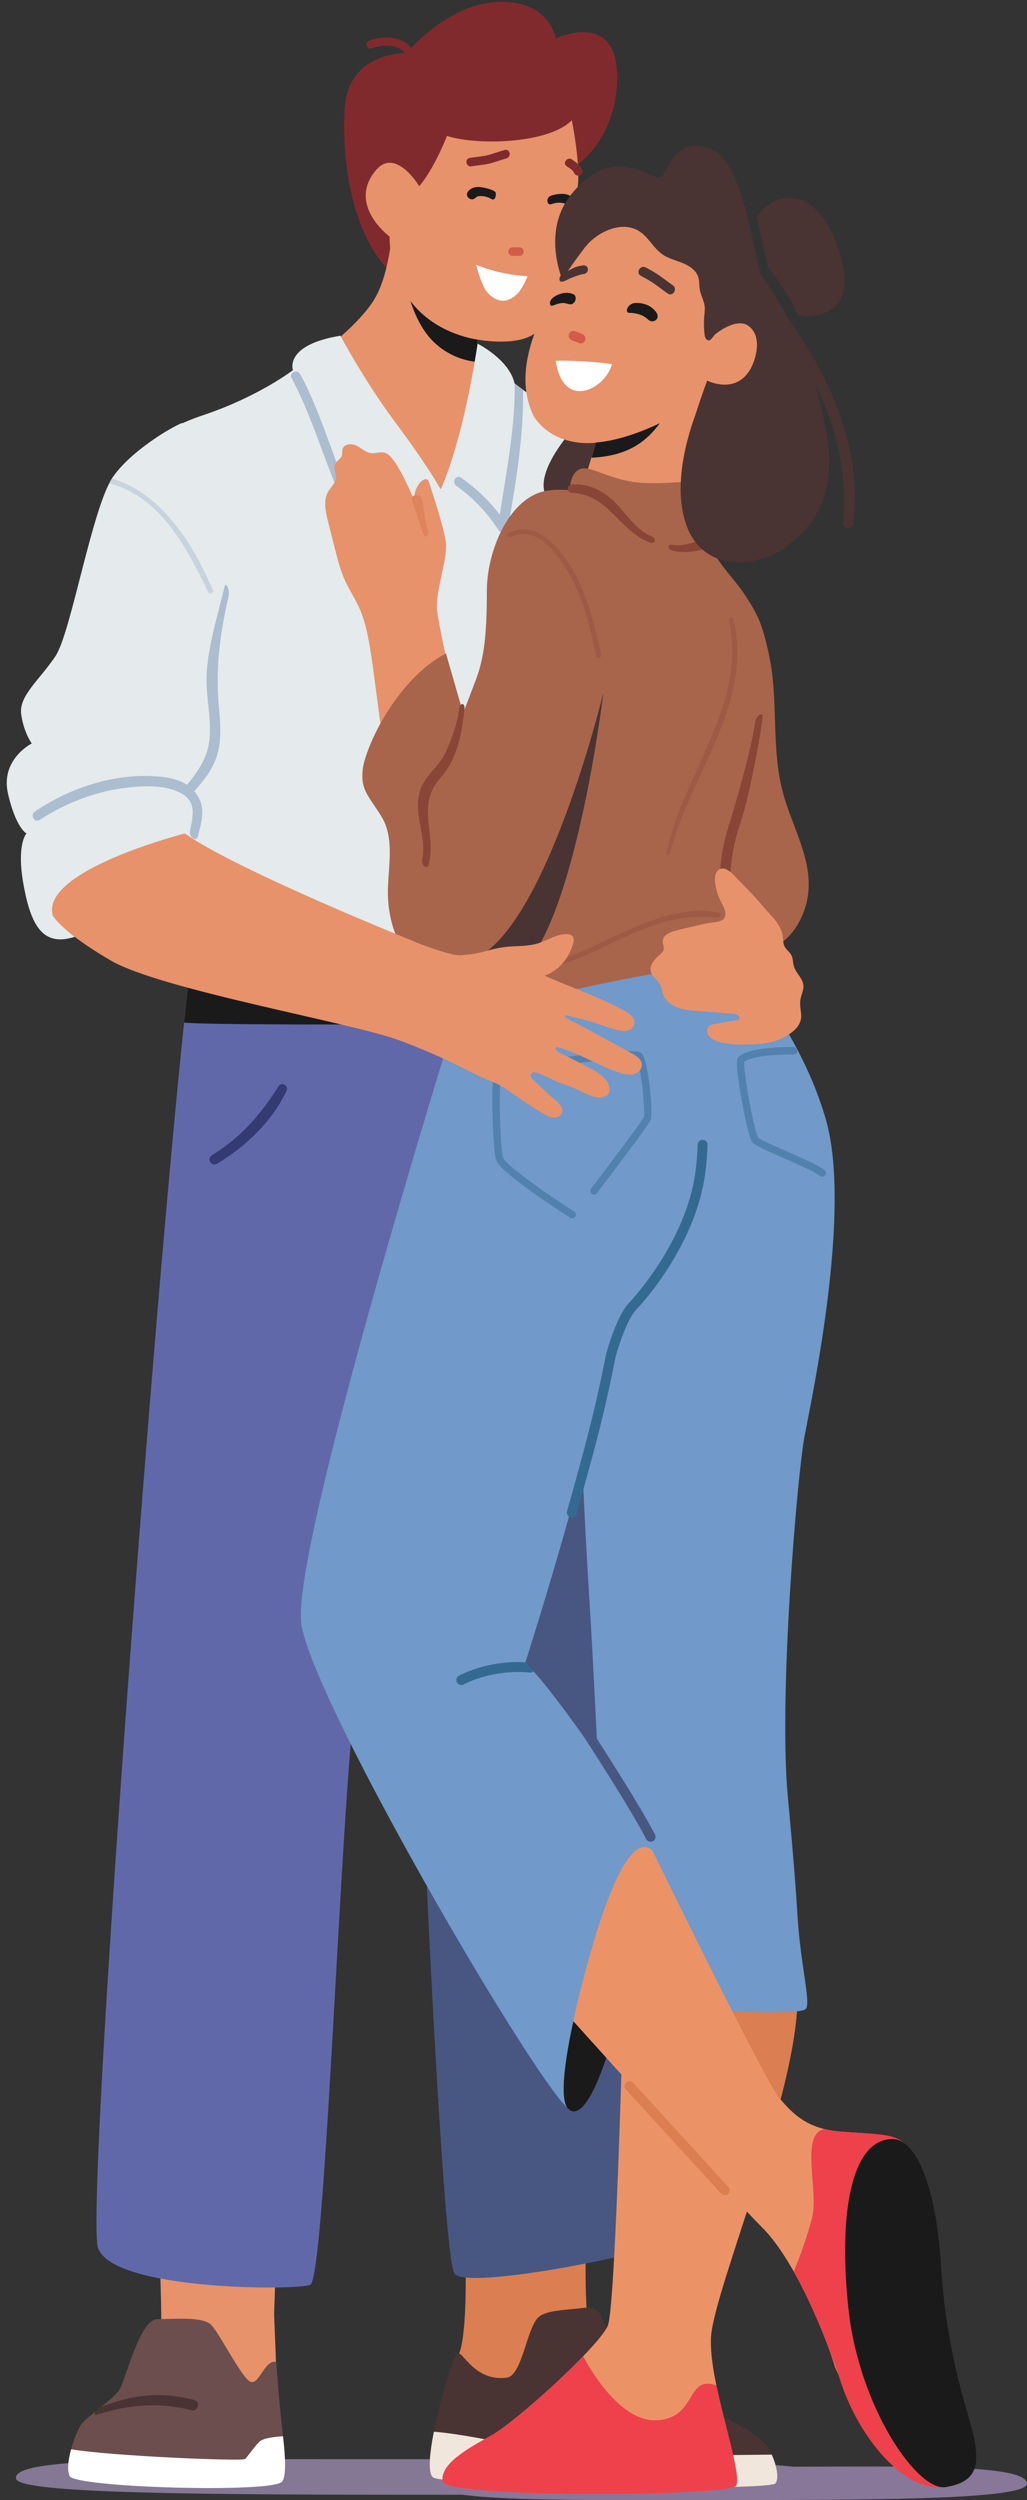
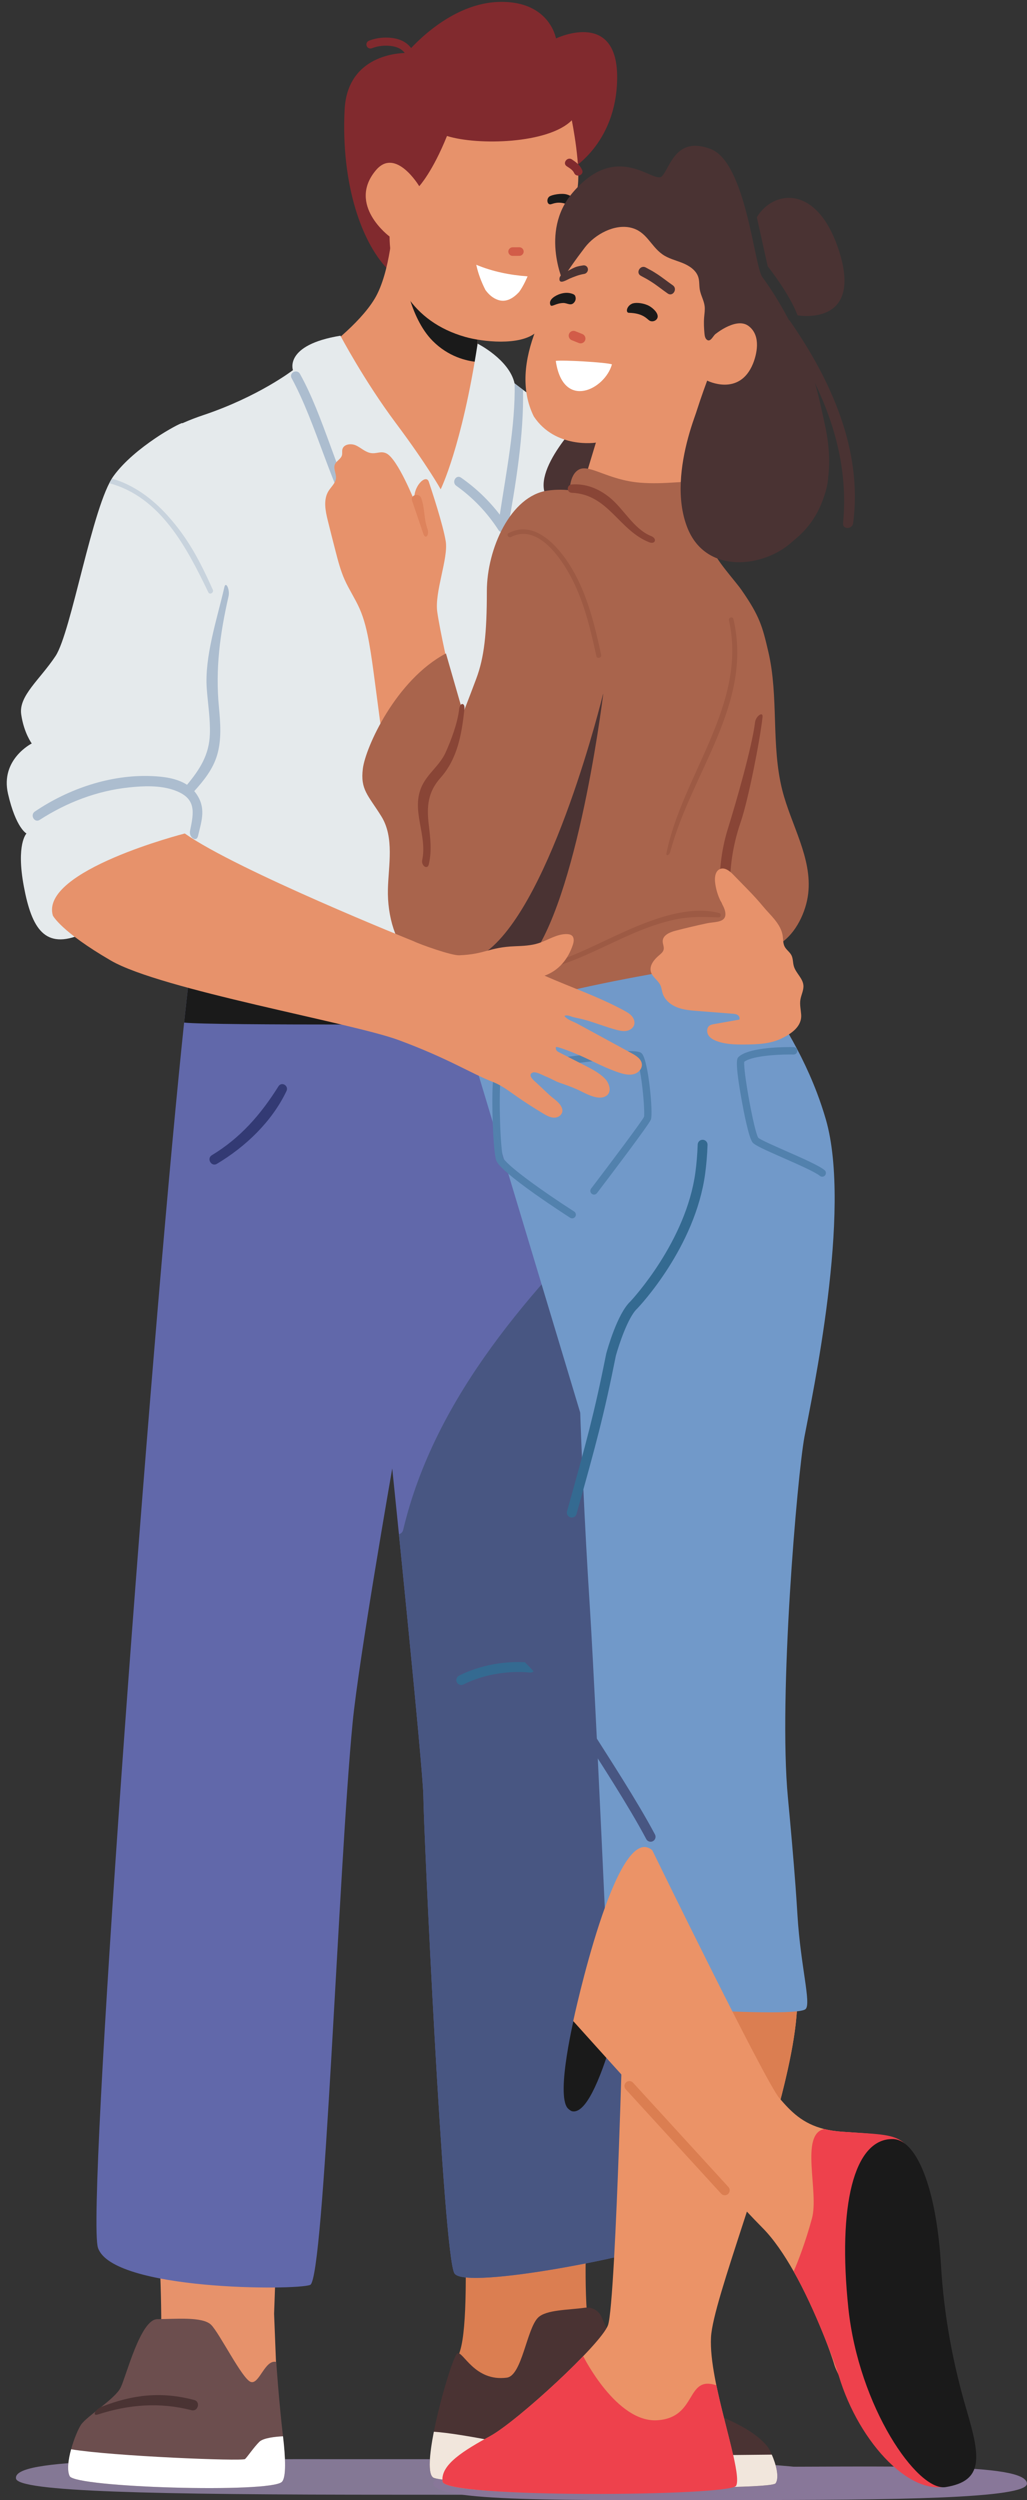
<svg xmlns="http://www.w3.org/2000/svg" height="926.4" preserveAspectRatio="xMidYMid meet" version="1.0" viewBox="-2.5 -0.7 380.9 926.4" width="380.9" zoomAndPan="magnify">
  <rect x="-2.5" y="-0.7" width="380.9" height="926.4" fill="#333333" stroke="none" />
  <defs>
    <clipPath id="a">
      <path d="M 158 913 L 378.391 913 L 378.391 925.699 L 158 925.699 Z M 158 913" />
    </clipPath>
    <clipPath id="b">
      <path d="M 203 336 L 265 336 L 265 358 L 203 358 Z M 203 336" />
    </clipPath>
    <clipPath id="c">
      <path d="M 203.766 357.32 C 202.934 357.32 202.672 355.973 203.59 355.66 C 214.094 352.078 223.766 346.586 234.016 342.395 C 240.914 339.574 249.262 336.758 257.184 336.758 C 259.586 336.758 261.949 337.02 264.223 337.613 C 265.109 337.848 264.941 339.242 264.039 339.242 C 264.027 339.242 264.016 339.242 264.004 339.242 C 261.941 339.156 259.934 339.086 257.941 339.086 C 254.523 339.086 251.156 339.301 247.656 340.066 C 242.512 341.188 237.527 342.953 232.688 345.016 C 223.125 349.09 213.984 354.172 204.035 357.277 C 203.941 357.309 203.852 357.32 203.766 357.32" />
    </clipPath>
  </defs>
  <g>
    <g>
      <path d="M 310.883 918.926 C 310.891 910.297 233.793 910.527 142.008 910.527 C 50.219 910.527 2.305 909.969 3.426 917.684 C 4.133 922.551 52.707 923.695 144.492 923.695 C 236.281 923.695 310.879 924.422 310.883 918.926" fill="#847895" />
    </g>
    <g clip-path="url(#a)">
      <path d="M 378.383 919.523 C 378.711 925.148 329.766 925.672 268.961 925.672 C 208.152 925.672 158.566 926.488 158.184 919.523 C 157.887 914.141 207.703 913.379 268.508 913.379 C 329.316 913.379 377.934 911.738 378.383 919.523" fill="#879" />
    </g>
    <g>
      <path d="M 208.684 62.477 C 208.684 62.477 226.164 53.043 226.395 28.266 C 226.625 3.488 205.371 12.754 203.73 13.543 C 202.441 8.012 197.012 -0.684 181.867 0.039 C 162.984 0.941 148.355 18.934 148.355 18.934 C 148.355 18.934 126.414 18.191 125.316 39.934 C 123.922 67.562 131.738 90.305 142.461 100.18 C 147.898 105.191 208.684 62.477 208.684 62.477" fill="#812a2e" />
    </g>
    <g>
      <path d="M 174.34 133.414 C 173.867 142.227 172.852 152.43 170.727 160.977 C 165.836 180.598 159.965 197.277 159.965 197.277 L 145.285 162.938 L 116.91 129.582 C 116.91 129.582 130.609 119.77 136.48 109.957 C 142.352 100.148 143.328 81.508 143.328 81.508 L 174.641 112.902 C 174.641 112.902 174.672 113.715 174.691 115.156 C 174.75 118.543 174.77 125.402 174.34 133.414" fill="#e7926b" />
    </g>
    <g>
      <path d="M 174.34 133.414 C 170.48 133.035 163.82 131.484 158.008 125.656 C 149.199 116.824 147.242 100.148 147.242 100.148 L 174.691 115.156 C 174.75 118.543 174.77 125.402 174.34 133.414" fill="#1a1a1a" />
    </g>
    <g>
      <path d="M 150.258 26.824 C 150.141 26.828 150.027 26.82 149.906 26.797 C 149.102 26.625 148.59 25.832 148.758 25.02 C 148.762 24.988 149.477 21.305 147.496 18.785 C 146.25 17.195 144.129 16.336 141.195 16.234 C 139.152 16.168 137.211 16.477 135.43 17.18 C 134.66 17.477 133.801 17.098 133.5 16.324 C 133.199 15.555 133.582 14.688 134.348 14.387 C 136.512 13.535 138.859 13.145 141.301 13.238 C 145.164 13.371 148.043 14.621 149.855 16.949 C 152.688 20.582 151.715 25.43 151.672 25.637 C 151.527 26.328 150.93 26.809 150.258 26.824" fill="#812a2e" />
    </g>
    <g>
      <path d="M 211.539 69.852 C 210.496 74.727 207.617 113.059 196.254 122.523 C 190.25 127.527 176.375 125.961 169.961 124.121 C 150.199 118.457 142.09 102.699 141.98 86.938 C 141.98 86.938 126.117 75.254 136.898 62.402 C 144.242 53.645 152.988 68.293 152.988 68.293 C 152.988 68.293 157.918 63.012 163.281 49.684 C 174.68 53.27 200.906 52.598 209.574 43.867 C 209.574 43.867 213.242 61.859 211.539 69.852" fill="#e7926b" />
    </g>
    <g>
      <path d="M 191.723 92.523 C 191.727 91.664 191.008 90.918 190.152 90.922 C 189.309 90.922 188.465 90.926 187.621 90.93 C 186.766 90.93 186.035 91.645 186.027 92.508 C 186.02 93.363 186.742 94.113 187.598 94.109 C 188.441 94.109 189.285 94.105 190.129 94.102 C 190.984 94.102 191.715 93.387 191.723 92.523" fill="#d25c48" />
    </g>
    <g>
-       <path d="M 172.387 60.938 C 174.559 60.527 176.773 60.465 178.926 59.934 C 181.109 59.398 183.219 58.586 185.379 57.965 C 187.328 57.406 186.629 54.301 184.664 54.863 C 182.504 55.484 180.395 56.305 178.211 56.836 C 176.055 57.355 173.844 57.426 171.672 57.836 C 169.672 58.215 170.383 61.312 172.387 60.938" fill="#812a2e" />
-     </g>
+       </g>
    <g>
      <path d="M 213.395 62.254 C 212.562 60.449 211.215 59.445 209.613 58.371 C 207.93 57.246 205.984 59.758 207.684 60.895 C 208.746 61.605 209.898 62.219 210.453 63.43 C 211.309 65.277 214.254 64.113 213.395 62.254" fill="#812a2e" />
    </g>
    <g>
      <path d="M 174.141 97.41 C 174.809 100.562 176.039 103.828 177.547 106.758 C 178.766 108.422 180.27 109.781 182.246 110.445 C 185.227 111.445 187.867 109.805 190.02 107.508 C 191.773 105.125 193.168 101.699 193.168 101.699 C 186.648 101.238 180.152 99.922 174.141 97.41" fill="#fff" />
    </g>
    <g>
-       <path d="M 175.086 71.988 C 174.027 72.078 173.836 72.945 172.879 73.137 C 171.555 73.395 170.273 71.988 170.809 70.762 C 171.414 69.375 173.184 68.617 174.598 68.582 C 176.754 68.527 180.598 69.629 181.238 70.488 C 181.656 71.047 181.324 73.422 180.203 73.219 C 179.5 73.09 178.16 71.727 175.086 71.988" fill="#1a1a1a" />
-     </g>
+       </g>
    <g>
      <path d="M 206.812 74.672 C 207.836 74.938 208.996 75.602 209.91 75.945 C 211.172 76.422 211.555 75.48 211.234 74.184 C 210.867 72.715 209.25 71.848 207.863 71.395 C 205.809 70.727 202.004 71.484 201.188 72.176 C 200.105 73.094 200.422 75.035 201.562 75.023 C 202.273 75.02 203.824 73.898 206.812 74.672" fill="#1a1a1a" />
    </g>
    <g>
      <path d="M 228.457 169.805 L 219.008 353.418 L 95.383 350.328 L 42.547 300.293 L 46.715 169.844 C 46.715 169.844 52.332 159.996 72.879 153.129 C 93.426 146.258 106.148 136.449 106.148 136.449 C 106.148 136.449 102.723 127.129 123.762 123.695 C 123.762 123.695 132.566 140.371 144.309 156.07 C 156.051 171.77 160.941 180.598 160.941 180.598 C 160.941 180.598 168.77 164.898 174.641 126.637 C 174.641 126.637 186.383 132.523 188.34 141.355 L 188.371 141.375 C 188.547 141.52 189.711 142.414 191.473 143.738 C 194.73 146.172 200.043 150.035 204.973 153.129 C 212.801 158.031 228.457 169.805 228.457 169.805" fill="#e5eaec" />
    </g>
    <g>
      <path d="M 142.66 176.703 C 141.797 178.426 132.168 189.977 131.352 191.723 C 122.727 175.672 117.516 153.543 108.746 137.836 C 107.66 135.891 104.574 137.438 105.652 139.414 C 114.898 156.402 120.281 179.922 130.391 196.512 C 131.203 197.848 133.031 197.098 133.621 195.848 C 134.828 193.289 144.863 180.934 145.996 178.344 C 146.84 176.41 143.617 174.793 142.66 176.703" fill="#acbdcf" />
    </g>
    <g>
      <path d="M 185.805 195.266 C 185.492 196.953 183.184 196.953 182.391 195.719 C 178.203 189.25 172.996 183.766 166.727 179.305 C 164.914 178.008 166.637 174.996 168.484 176.281 C 174.016 180.137 178.801 184.719 182.871 190.008 C 185.16 174.859 188.711 156.836 188.371 141.371 C 188.547 141.52 189.711 142.414 191.473 143.738 C 191.871 160.211 188.664 179.617 185.805 195.266" fill="#acbdcf" />
    </g>
    <g>
      <path d="M 167.113 774.012 C 167.113 774.012 173.41 853.344 168.164 870.27 C 162.918 887.191 157.672 910.465 162.918 912.578 C 168.164 914.695 276.254 915.75 280.453 912.578 C 284.648 909.406 223.785 884.02 217.488 869.211 C 211.191 854.402 217.488 784.59 217.488 784.59 L 167.113 774.012" fill="#db7e51" />
    </g>
    <g>
      <path d="M 158.195 917.34 C 163.441 920.512 283.074 922.625 285.176 919.453 C 286.652 917.223 285.238 912.23 283.746 908.836 C 283.117 907.395 282.465 906.242 282.027 905.703 C 271.531 893.012 244.246 890.895 230.605 875.027 C 226.027 869.707 222.547 862.418 220.656 857.934 C 219.617 855.48 217.078 854.031 214.453 854.402 C 208.316 855.27 200.004 855.102 197.023 858.105 C 192.824 862.336 191.086 879.578 185.48 880.316 C 173.41 881.902 169.215 870.27 167.113 871.324 C 165.844 871.961 160.934 887.477 158.406 900.359 C 156.758 908.781 156.117 916.078 158.195 917.34" fill="#4a3333" />
    </g>
    <g>
      <path d="M 158.195 917.34 C 163.441 920.512 283.074 922.625 285.176 919.453 C 286.652 917.223 285.238 912.23 283.746 908.836 C 278.613 908.898 204.16 909.859 198.074 907.816 C 192.617 905.977 168.207 900.965 158.406 900.359 C 156.758 908.781 156.117 916.078 158.195 917.34" fill="#f1e6dc" />
    </g>
    <g>
      <path d="M 100.113 880.777 L 99.156 856.66 L 102.051 775.07 L 53.777 786.707 C 53.777 786.707 60.074 868.152 55.879 880.848 C 51.68 893.539 100.113 880.777 100.113 880.777" fill="#e7926b" />
    </g>
    <g>
      <path d="M 23.344 916.809 C 25.445 921.043 97.852 923.156 102.051 918.926 C 103.688 917.273 103.406 910.125 102.461 902.043 C 100.969 889.426 99.953 874.5 99.953 874.5 C 95.754 873.441 93.656 882.961 90.508 881.902 C 87.359 880.848 78.965 863.922 75.816 860.75 C 72.668 857.574 62.172 858.633 55.879 858.633 C 49.582 858.633 44.332 879.789 42.234 884.02 C 40.137 888.25 29.641 894.598 27.543 897.77 C 26.492 899.355 24.93 903.039 23.879 906.855 C 22.82 910.695 22.297 914.684 23.344 916.809" fill="#6c4e4e" />
    </g>
    <g>
      <path d="M 23.344 916.809 C 25.445 921.043 97.852 923.156 102.051 918.926 C 103.688 917.273 103.406 910.125 102.461 902.043 C 99.898 902.168 95.156 902.605 93.656 904.117 C 91.559 906.23 89.457 909.406 88.41 910.465 C 87.516 911.363 39.086 909.406 23.879 906.855 C 22.82 910.695 22.297 914.684 23.344 916.809" fill="#fff" />
    </g>
    <g>
      <path d="M 35.117 891.137 C 46.824 886.516 57.469 885.402 69.559 888.602 C 71.977 889.238 70.953 893.004 68.523 892.379 C 56.785 889.355 45.34 890.238 33.871 893.945 C 31.477 894.719 32.867 892.023 35.117 891.137" fill="#4a3333" />
    </g>
    <g>
      <path d="M 244.77 830.07 C 238.477 834.309 170.27 848.055 166.07 841.703 C 161.871 835.355 154.523 674.586 154.523 665.066 C 154.523 655.539 142.977 543.422 142.977 543.422 C 142.977 543.422 130.539 614.383 128.289 637.566 C 123.035 691.508 117.793 843.824 112.547 845.941 C 107.301 848.055 39.082 848.055 33.836 832.188 C 29.492 819.031 51.41 523.516 63.809 397.648 C 64.504 390.613 65.168 384.098 65.785 378.203 C 67.145 365.457 68.34 355.559 69.297 349.309 C 69.523 347.797 69.738 346.504 69.945 345.422 L 92.555 348.984 L 225.883 369.949 C 225.883 369.949 251.07 825.84 244.77 830.07" fill="#6168aa" />
    </g>
    <g>
      <path d="M 229.762 442.066 C 194.586 477.082 158.809 516.625 147.035 566.16 C 146.812 567.109 146.18 567.609 145.457 567.762 C 148.852 601.309 154.523 658.391 154.523 665.062 C 154.523 674.586 161.867 835.363 166.066 841.711 C 170.262 848.055 238.477 834.305 244.77 830.074 C 249.484 826.906 236.562 570.754 229.762 442.066" fill="#485682" />
    </g>
    <g>
      <path d="M 100.762 401.844 C 94.234 412.254 86.676 420.945 76.074 427.348 C 74.035 428.578 75.887 431.777 77.941 430.551 C 88.625 424.164 98.312 414.945 103.746 403.594 C 104.699 401.602 101.961 399.934 100.762 401.844" fill="#333a74" />
    </g>
    <g>
      <path d="M 181.492 378.781 C 181.492 378.781 75.57 379.371 65.785 378.203 C 67.145 365.457 68.34 355.559 69.297 349.309 C 69.523 347.797 69.738 346.504 69.945 345.422 L 92.555 348.984 L 181.492 378.781" fill="#1a1a1a" />
    </g>
    <g>
      <path d="M 214.27 153.617 C 214.27 153.617 193.523 173.934 200.57 184.031 C 207.621 194.129 240.973 187.805 240.973 187.805 L 237.949 148.43 L 214.27 153.617" fill="#4a3333" />
    </g>
    <g>
      <path d="M 290.52 118.281 C 290.383 118.086 290.227 117.938 290.059 117.82 C 285.66 109.445 281.648 103.859 280.242 101.98 C 277.223 97.941 274.203 59.574 261.109 54.527 C 248.02 49.48 246.004 61.594 242.984 64.621 C 239.965 67.652 226.531 51.133 209.867 70.715 C 197.316 85.465 206.93 105.055 206.93 105.055 L 234.93 137.32 L 229.895 180.738 L 282.762 204.637 C 282.762 204.637 312.117 195.805 303.406 156.504 C 302.215 151.148 301.199 145.969 299.723 141.172 C 307.5 157.301 311.977 174.617 310.18 193.152 C 309.941 195.586 313.613 195.488 313.922 193.152 C 317.5 166.035 305.625 140.008 290.52 118.281" fill="#4a3333" />
    </g>
    <g>
      <path d="M 278.199 79.797 L 282.23 97.973 C 282.23 97.973 290.285 108.07 293.305 116.145 C 293.305 116.145 317.758 120.57 308.695 92.301 C 300.695 67.344 284.242 69.699 278.199 79.797" fill="#4a3333" />
    </g>
    <g>
      <path d="M 275.211 120.156 C 272.699 118.191 269.219 119.328 266.684 120.617 C 265.328 121.312 264.043 122.152 262.84 123.086 C 261.957 123.77 261.004 126.238 259.664 125.184 C 259.004 124.66 258.859 123.73 258.777 122.887 C 258.59 120.906 258.492 118.91 258.652 116.926 C 258.766 115.527 259.008 114.121 258.84 112.73 C 258.582 110.613 257.398 108.711 257.039 106.609 C 256.781 105.102 256.953 103.527 256.512 102.066 C 255.723 99.438 253.164 97.766 250.625 96.742 C 248.086 95.723 245.336 95.098 243.113 93.496 C 238.75 90.359 237.34 85.148 231.609 83.699 C 225.484 82.152 218.191 86.121 214.473 90.93 C 201.047 108.465 185.691 133.875 195.488 153.621 C 203.508 165.707 218.723 163.328 218.512 163.293 L 214.758 175.691 C 214.758 175.691 242.766 192.43 255.855 190.41 C 250.961 176.676 254.996 154.465 254.996 154.465 C 256.32 150.027 257.953 145.277 259.777 140.336 C 259.777 140.336 271.691 146.395 276.754 134.109 C 278.059 130.906 279.953 123.793 275.211 120.156" fill="#e7926b" />
    </g>
    <g>
      <path d="M 208.535 123.039 C 208.879 122.141 209.945 121.656 210.844 122.016 C 211.73 122.371 212.617 122.723 213.504 123.078 C 214.398 123.434 214.871 124.484 214.523 125.395 C 214.176 126.293 213.109 126.777 212.211 126.418 C 211.324 126.066 210.441 125.711 209.555 125.359 C 208.66 125 208.184 123.949 208.535 123.039" fill="#d25c48" />
    </g>
    <g>
      <path d="M 237.023 98.422 C 239.203 99.641 238.711 99.254 240.824 100.594 C 242.973 101.949 244.945 103.578 247.035 105.016 C 248.922 106.316 247.066 109.379 245.16 108.066 C 243.07 106.629 241.102 104.992 238.953 103.645 C 236.832 102.312 237.328 102.695 235.148 101.477 C 233.141 100.352 235.012 97.301 237.023 98.422" fill="#4a3333" />
    </g>
    <g>
      <path d="M 214.922 100.457 C 215.355 100.105 215.613 99.551 215.551 98.969 C 215.453 98.098 214.664 97.5 213.785 97.641 C 212.75 97.801 211.652 97.969 210.691 98.383 C 209.484 98.902 208.324 99.613 207.156 100.223 C 206.672 100.477 206.176 100.734 205.766 101.102 C 205.355 101.473 205.035 101.973 204.988 102.527 C 204.805 104.906 207.766 102.965 208.758 102.539 C 210.492 101.801 212.266 101.105 214.133 100.805 C 214.43 100.758 214.699 100.633 214.922 100.457" fill="#4a3333" />
    </g>
    <g>
      <path d="M 238.344 118.074 C 239.605 118.871 241.492 117.941 241.43 116.469 C 241.359 114.797 239.102 112.973 237.656 112.363 C 235.477 111.449 232.969 111.316 231.828 111.871 C 229.824 112.84 229.492 115.184 230.754 115.211 C 236.008 115.324 237.43 117.496 238.344 118.074" fill="#1a1a1a" />
    </g>
    <g>
      <path d="M 201.629 112.289 C 200.762 110.215 203.758 108.691 205.184 108.23 C 206.75 107.723 208.32 107.613 209.906 108.215 C 210.289 108.359 210.672 108.59 210.824 108.965 C 211.176 109.816 211.047 110.664 210.445 111.371 C 209.227 112.816 207.895 111.547 206.422 111.57 C 203.57 111.621 202.047 113.289 201.629 112.289" fill="#1a1a1a" />
    </g>
    <g>
-       <path d="M 242.242 156.102 C 236.242 164.316 228.672 168.328 216.867 168.91 L 218.516 163.309 L 218.52 163.273 L 218.625 163.266 C 227.367 162.527 236.473 158.863 242.242 156.102" fill="#1a1a1a" />
-     </g>
+       </g>
    <g>
      <path d="M 203.633 133.023 C 206.297 132.637 222.094 133.543 224.457 134.301 C 221.891 143.602 206.336 151.516 203.633 133.023" fill="#fff" />
    </g>
    <g>
      <path d="M 208.789 182.125 C 208.789 182.125 208.398 175.203 212.312 173.238 C 216.227 171.277 223.074 177.164 234.816 178.145 C 239.516 178.535 243.898 178.301 247.719 178.066 C 253.449 177.715 257.91 177.359 260.258 179.125 C 264.172 182.07 258.301 187.957 261.238 191.883 C 263.809 195.32 260.672 198.992 261.645 202.449 C 262.832 206.668 269.98 214.285 272.488 217.879 C 279.34 227.691 280.316 231.613 282.469 240.832 C 286.383 257.578 283.426 275.367 287.629 292.047 C 290.879 304.945 298.785 317.203 297.25 330.422 C 296.473 337.137 292.73 345.145 286.863 348.906 C 282.637 351.613 276.219 351.223 271.406 352.754 C 261.844 355.789 252.25 358.723 242.645 361.613 C 242.645 361.613 226.012 361.613 208.398 368.48 C 190.785 375.348 178.066 359.648 178.066 359.648 L 179.043 295.879 L 208.789 182.125" fill="#a9644c" />
    </g>
    <g>
      <path d="M 277.539 266.902 C 276.418 276.156 270.301 297.289 267.543 306.098 C 264.805 314.84 263.898 323.895 264.746 333.016 C 264.969 335.414 268.727 335.453 268.523 333.016 C 267.684 322.988 268.961 313.348 272.23 303.844 C 274.988 295.84 279.418 273.469 280.316 264.973 C 280.555 262.719 277.805 264.695 277.539 266.902" fill="#894536" />
    </g>
    <g clip-path="url(#b)">
      <g clip-path="url(#c)">
        <path d="M 202.672 357.32 L 265.109 357.32 L 265.109 336.758 L 202.672 336.758 Z M 202.672 357.32" fill="#9d5a44" />
      </g>
    </g>
    <g>
      <path d="M 244.973 316.18 C 244.73 316.18 244.57 315.969 244.668 315.484 C 250.516 286.504 274.797 260.152 267.852 229.148 C 267.703 228.496 268.246 228.066 268.754 228.066 C 269.094 228.066 269.414 228.254 269.516 228.688 C 276.867 260.039 253.898 285.574 246.07 315.008 C 245.883 315.723 245.332 316.18 244.973 316.18" fill="#9d5a44" />
    </g>
    <g>
-       <path d="M 258.176 199.32 C 254.773 200.059 250.512 202.008 247.051 201.199 C 244.926 200.707 244.824 202.762 246.945 203.328 C 251.047 204.418 255.062 203.699 259.105 202.707 C 261.301 202.168 260.367 198.848 258.176 199.32" fill="#894536" />
-     </g>
+       </g>
    <g>
      <path d="M 195.188 353.273 C 212.801 327.766 221.609 254.18 221.609 253.199 L 172.684 353.273 L 195.188 353.273" fill="#4a3333" />
    </g>
    <g>
      <path d="M 159.672 226.027 C 158.625 218.691 163.855 206.109 162.809 199.82 C 161.762 193.531 157.582 180.949 156.535 177.805 C 155.488 174.66 150.262 179.902 151.309 185.145 C 151.309 185.145 145.035 169.418 140.852 167.324 C 138.652 166.219 137.086 167.672 134.688 167.105 C 132.762 166.652 131.273 165.137 129.465 164.324 C 127.656 163.516 124.945 163.871 124.488 165.801 C 124.316 166.516 124.516 167.281 124.324 167.992 C 123.949 169.402 122.242 170.07 121.699 171.426 C 121.059 173.008 122.242 174.754 122.109 176.457 C 121.961 178.332 120.305 179.672 119.32 181.273 C 117.355 184.484 118.184 188.605 119.094 192.262 C 120.043 196.09 121.012 199.914 122.004 203.738 C 122.906 207.234 123.832 210.746 125.297 214.047 C 126.926 217.719 129.199 221.074 130.832 224.746 C 132.652 228.84 133.641 233.254 134.43 237.664 C 135.258 242.289 135.871 246.949 136.488 251.605 C 137.852 261.918 139.215 272.23 140.578 282.543 L 164.23 248.613 C 164.23 248.613 160.719 233.367 159.672 226.027" fill="#e7926b" />
    </g>
    <g>
      <path d="M 156.051 195.312 C 154.605 191.223 155.18 187.98 153.734 183.887 C 152.98 181.758 149.586 182.656 150.328 184.828 C 151.73 188.934 153.129 193.039 154.531 197.145 C 155.293 199.375 156.84 197.551 156.051 195.312" fill="#de835c" />
    </g>
    <g>
      <path d="M 162.898 241.426 L 169.258 263.5 C 169.258 263.5 171.215 258.598 174.152 250.746 C 177.086 242.898 178.066 234.066 178.066 218.371 C 178.066 202.672 186.871 183.051 200.57 181.09 C 214.27 179.125 227.969 185.992 239.711 199.73 C 251.453 213.465 221.121 256.633 221.121 256.633 C 221.121 256.633 202.527 333.16 178.066 351.801 C 153.602 370.441 140.883 348.855 141.371 328.746 C 141.586 319.918 143.82 309.613 138.926 301.766 C 134.035 293.914 131.098 291.953 132.078 284.105 C 133.055 276.258 144.309 251.238 162.898 241.426" fill="#a9644c" />
    </g>
    <g>
      <path d="M 167.793 262.031 C 167.246 267.113 164.871 273.484 162.738 278.188 C 160.609 282.867 156.23 285.824 154.035 290.418 C 149.723 299.453 156.082 308.605 154.094 317.953 C 153.641 320.082 156.039 321.719 156.539 319.574 C 157.715 314.559 157.109 309.855 156.512 304.793 C 155.723 298.074 156.195 292.781 160.855 287.547 C 167.207 280.414 168.746 271.348 169.75 262.031 C 170.02 259.531 168.059 259.551 167.793 262.031" fill="#894536" />
    </g>
    <g>
      <path d="M 219.492 243.078 C 219.133 243.078 218.789 242.879 218.688 242.414 C 216.594 232.879 214.344 223.188 209.945 214.406 C 206.734 208 199.852 197.133 191.602 197.133 C 190.109 197.133 188.574 197.488 187.012 198.285 C 186.875 198.355 186.738 198.387 186.613 198.387 C 185.844 198.387 185.336 197.262 186.16 196.828 C 187.996 195.875 189.793 195.457 191.535 195.457 C 199.289 195.457 205.926 203.766 209.629 210.02 C 215.402 219.766 218.07 230.961 220.465 241.926 C 220.617 242.621 220.035 243.078 219.492 243.078" fill="#9d5a44" />
    </g>
    <g>
      <path d="M 239.023 197.949 C 232.457 195.328 228.863 187.797 223.453 183.512 C 219.41 180.305 214.746 178.434 209.566 178.816 C 207.605 178.965 207.57 181.816 209.566 181.898 C 223.129 182.457 226.965 195.746 238.242 200.219 C 240.57 201.145 241.316 198.867 239.023 197.949" fill="#894536" />
    </g>
    <g>
      <path d="M 259.281 143.809 C 259.281 143.809 244.113 173.73 252.43 194.824 C 259.379 212.445 280.898 209.508 291.129 200.203 C 301.355 190.898 304.957 180.621 304.625 174.969 C 304.289 169.316 293.527 149.691 293.527 149.691 L 259.281 143.809" fill="#4a3333" />
    </g>
    <g>
      <path d="M 232.598 823.012 L 232.578 823.098 L 232.602 823.031 Z M 232.598 823.012" fill="#ee9264" />
    </g>
    <g>
      <path d="M 293.191 741.496 C 292.723 760.273 284.121 788.938 275.953 814.344 C 275.047 817.145 274.156 819.895 273.277 822.598 C 266.996 841.922 261.574 858.328 261.199 865.359 C 260.312 882.289 272.754 913.477 270.086 918.824 C 267.422 924.172 162.555 925.062 161.664 918.824 C 160.777 912.586 169.664 907.242 179.438 901.895 C 189.215 896.547 220.32 868.031 222.984 860.902 C 224.516 856.812 226.043 822.836 227.066 794.598 C 227.828 773.594 228.316 755.758 228.316 755.758 C 228.316 755.758 229.348 754.973 231.152 753.672 C 243.738 744.609 293.965 710.316 293.191 741.496" fill="#eb9367" />
    </g>
    <g>
      <path d="M 284.023 788.066 C 288.992 770.75 292.883 753.949 293.191 741.496 C 293.922 712.18 249.547 740.75 233.789 751.797 C 249.602 765.102 267.164 776.117 284.023 788.066" fill="#db7e51" />
    </g>
    <g>
      <path d="M 241.203 896.102 C 226.203 896.988 213.973 872.703 213.801 872.355 C 203.098 883.473 186.188 898.203 179.438 901.895 C 169.664 907.242 160.777 912.586 161.664 918.824 C 162.555 925.062 268.574 924.273 270.531 920.352 C 272.406 916.59 266.367 898.523 263.191 883.152 C 251.695 879.312 256.258 895.215 241.203 896.102" fill="#ee414c" />
    </g>
    <g>
-       <path d="M 214.602 643.645 C 227.285 661.621 239.867 681.668 239.867 685.363 C 239.867 685.363 233.098 726.312 224.598 754.809 C 219.855 770.695 214.582 782.719 209.648 781.602 C 209.273 781.508 208.742 781.141 208.074 780.52 C 204.391 777.074 196.535 765.723 186.781 750.219 C 183.656 745.262 180.332 739.871 176.895 734.184 C 148.34 686.957 111.5 618.93 109.227 600.707 C 105.672 572.191 164.855 381.723 164.855 381.723 L 177.598 378.93 L 250.973 383.262 L 224.242 490.66 C 221.637 523.664 193.781 610.859 192.375 615.238 C 192.34 615.355 192.32 615.41 192.32 615.41 C 193.207 616.238 194.238 617.309 195.391 618.594 C 198.699 622.273 202.969 627.699 207.555 633.887 C 209.855 636.992 212.234 640.281 214.602 643.645" fill="#7199c9" />
-     </g>
-     <g>
-       <path d="M 293.273 709.012 C 294.418 727.73 298.398 741.621 296.305 743.723 C 295.926 744.105 294.781 744.391 293.047 744.586 C 288.34 745.117 279.242 745.016 269.145 744.637 C 261.648 744.359 253.594 743.93 246.375 743.496 L 246.363 743.496 C 238.84 743.035 232.215 742.574 228.047 742.281 C 225.141 742.062 223.43 741.938 223.43 741.938 C 223.43 741.938 222.762 726.938 221.812 706.254 L 221.812 706.242 C 221.059 689.82 220.129 669.816 219.211 650.891 C 219.203 650.664 219.191 650.438 219.184 650.223 C 219.074 647.977 218.965 645.75 218.859 643.543 C 217.84 622.793 216.871 604.141 216.227 594.133 C 215.219 578.582 214.438 563.473 213.867 551.199 C 213.73 548.305 213.605 545.559 213.496 543.02 C 213.438 541.73 213.391 540.496 213.34 539.32 C 212.898 529.105 212.695 522.738 212.695 522.738 L 186.02 434.215 L 184.379 428.746 L 183.84 426.965 L 183.828 426.926 L 180.227 415.004 L 169.984 380.988 L 169.945 380.859 C 183.449 367.008 270.531 355.234 270.531 355.234 C 270.531 355.234 279.242 364.496 288.254 379.398 C 292.578 386.531 296.973 394.949 300.512 404.27 C 301.719 407.449 302.824 410.734 303.801 414.102 C 313.574 447.961 298.535 517.383 295.867 531.648 C 293.203 545.902 286.168 627.883 289.719 665.312 C 290.777 676.535 291.766 687.762 292.539 698.07 C 292.812 701.848 293.066 705.52 293.273 709.012" fill="#7199c9" />
+       </g>
+     <g>
+       <path d="M 293.273 709.012 C 294.418 727.73 298.398 741.621 296.305 743.723 C 295.926 744.105 294.781 744.391 293.047 744.586 C 288.34 745.117 279.242 745.016 269.145 744.637 C 261.648 744.359 253.594 743.93 246.375 743.496 L 246.363 743.496 C 238.84 743.035 232.215 742.574 228.047 742.281 C 225.141 742.062 223.43 741.938 223.43 741.938 C 223.43 741.938 222.762 726.938 221.812 706.254 L 221.812 706.242 C 221.059 689.82 220.129 669.816 219.211 650.891 C 219.074 647.977 218.965 645.75 218.859 643.543 C 217.84 622.793 216.871 604.141 216.227 594.133 C 215.219 578.582 214.438 563.473 213.867 551.199 C 213.73 548.305 213.605 545.559 213.496 543.02 C 213.438 541.73 213.391 540.496 213.34 539.32 C 212.898 529.105 212.695 522.738 212.695 522.738 L 186.02 434.215 L 184.379 428.746 L 183.84 426.965 L 183.828 426.926 L 180.227 415.004 L 169.984 380.988 L 169.945 380.859 C 183.449 367.008 270.531 355.234 270.531 355.234 C 270.531 355.234 279.242 364.496 288.254 379.398 C 292.578 386.531 296.973 394.949 300.512 404.27 C 301.719 407.449 302.824 410.734 303.801 414.102 C 313.574 447.961 298.535 517.383 295.867 531.648 C 293.203 545.902 286.168 627.883 289.719 665.312 C 290.777 676.535 291.766 687.762 292.539 698.07 C 292.812 701.848 293.066 705.52 293.273 709.012" fill="#7199c9" />
    </g>
    <g>
      <path d="M 224.602 754.801 C 219.855 770.691 214.586 782.711 209.656 781.598 C 209.273 781.508 208.75 781.145 208.082 780.52 C 203.434 775.359 210.883 745.09 210.883 745.09 L 224.602 754.801" fill="#1a1a1a" />
    </g>
    <g>
      <path d="M 348.695 920.523 C 331.812 921.418 308.746 881.844 306.969 875.605 C 305.734 871.285 299.812 854.988 291.859 840.941 C 288.332 834.715 284.402 828.922 280.309 824.816 C 266.977 811.449 210.098 748.184 210.098 748.184 C 210.098 748.184 226.098 673.328 239.426 684.914 C 239.426 684.914 281.195 770.457 286.527 776.695 C 290.84 781.73 295.141 786.188 303.191 788.191 C 305.109 788.664 307.242 789.004 309.633 789.172 C 334.52 790.953 333.609 789.195 333.52 818.59 C 333.367 868.254 365.582 919.633 348.695 920.523" fill="#eb9367" />
    </g>
    <g>
      <path d="M 350.305 919.996 C 336.246 925.664 316.176 904.973 308.57 879.543 C 307.281 875.238 299.812 854.988 291.859 840.941 C 293.293 837.727 296.195 830.324 298.648 821.297 C 301.316 811.496 294.078 790.145 303.191 788.191 C 305.109 788.664 307.242 789.004 309.633 789.172 C 334.52 790.953 334.52 788.281 341.629 816.797 C 339.203 859.242 357.375 902.141 350.305 919.996" fill="#ee414c" />
    </g>
    <g>
      <path d="M 346.512 838.867 C 347.578 857.012 350.875 874.961 356.016 892.391 C 361.129 909.723 362.434 918.617 348.188 920.875 C 337.766 922.523 315.992 891.215 312.137 854.508 C 308.176 816.754 314.121 791.715 328.613 791.902 C 337.32 792.016 344.797 809.68 346.512 838.867" fill="#1a1a1a" />
    </g>
    <g>
      <path d="M 238.805 681.734 C 238.148 681.734 237.516 681.383 237.188 680.762 C 230.754 668.594 219.547 651.473 214.602 643.645 C 214.059 642.789 214.312 641.656 215.168 641.113 C 216.02 640.574 217.148 640.828 217.688 641.684 C 222.684 649.594 233.938 666.797 240.418 679.047 C 240.891 679.938 240.551 681.051 239.66 681.523 C 239.387 681.668 239.094 681.734 238.805 681.734" fill="#485682" />
    </g>
    <g>
      <path d="M 209.566 561.613 C 209.402 561.613 209.234 561.594 209.07 561.547 C 208.098 561.273 207.531 560.262 207.805 559.285 C 214.914 533.938 217.973 522.777 222.332 500.926 L 222.359 500.805 C 222.766 499.309 226.465 486.098 231.258 481.578 C 232.18 480.602 251.945 459.242 255.406 433.738 C 255.852 430.453 256.141 426.977 256.266 423.398 C 256.301 422.391 257.137 421.598 258.156 421.633 C 259.164 421.668 259.953 422.52 259.918 423.527 C 259.789 427.227 259.488 430.828 259.027 434.23 C 255.34 461.414 234.742 483.234 233.867 484.148 L 233.789 484.227 C 230.371 487.402 226.957 497.859 225.902 501.707 C 221.527 523.648 218.453 534.855 211.324 560.277 C 211.098 561.086 210.363 561.613 209.566 561.613" fill="#346a91" />
    </g>
    <g>
      <path d="M 186.02 434.211 C 182 430.773 181.645 429.59 181.477 429.02 C 180.859 426.949 180.434 420.883 180.238 415.031 L 183.82 426.887 C 183.906 427.441 184.004 427.898 184.102 428.23 C 184.148 428.387 184.242 428.566 184.387 428.773 L 186.02 434.211" fill="#5281ad" />
    </g>
    <g>
      <path d="M 209.711 450.754 C 209.695 450.754 209.68 450.754 209.66 450.75 C 209.426 450.742 209.188 450.672 208.973 450.535 C 208.91 450.496 202.465 446.367 195.945 441.758 C 191.277 438.457 188.141 436.02 186.02 434.211 L 184.387 428.773 C 186.492 431.859 198.848 440.793 210.449 448.219 C 211.086 448.629 211.273 449.477 210.867 450.117 C 210.605 450.527 210.16 450.754 209.711 450.754 M 217.816 441.941 C 217.527 441.941 217.234 441.848 216.984 441.656 C 216.383 441.195 216.27 440.336 216.727 439.73 C 223.941 430.266 235.648 414.672 236.359 413.133 C 236.531 412.477 236.434 408.191 235.75 402.316 C 234.953 395.473 234.074 392.492 233.637 391.691 C 233.234 391.578 232.43 391.508 231.172 391.508 C 227.59 391.508 220.316 392.059 208.105 393.648 C 195.996 395.223 185.578 396.977 183.41 397.559 C 182.469 400.789 182.793 420.504 183.82 426.887 L 180.238 415.031 C 180.195 413.77 180.164 412.52 180.141 411.316 C 179.883 396.434 181.051 395.703 181.75 395.27 C 183.25 394.336 200.566 391.848 208.238 390.859 C 220.512 389.273 227.164 388.773 230.84 388.773 C 234.828 388.773 235.309 389.363 235.664 389.805 C 238.016 392.715 239.801 411.848 238.906 414.152 C 238.172 416.043 223.414 435.484 218.906 441.398 C 218.637 441.754 218.227 441.941 217.816 441.941" fill="#5281ad" />
    </g>
    <g>
      <path d="M 302.449 435.32 C 302.141 435.32 301.828 435.215 301.574 435.004 C 299.855 433.57 293.297 430.688 288.027 428.371 C 280.863 425.219 277.625 423.73 276.688 422.711 C 275.234 421.141 273.305 411.074 272.547 406.82 C 269.953 392.336 270.867 391.465 271.414 390.945 C 274.93 387.602 286.242 387.281 290.445 387.281 C 291.141 387.281 291.645 387.289 291.879 387.297 C 292.637 387.312 293.238 387.941 293.219 388.699 C 293.203 389.449 292.594 390.047 291.852 390.047 L 291.82 390.043 C 291.363 390.035 290.879 390.027 290.375 390.027 C 284.605 390.027 276.129 390.723 273.531 392.742 C 273.113 396.203 277.246 418.77 278.73 420.883 C 279.441 421.59 284.812 423.953 289.129 425.852 C 295.117 428.484 301.309 431.211 303.324 432.887 C 303.906 433.371 303.988 434.238 303.504 434.824 C 303.234 435.152 302.84 435.32 302.449 435.32" fill="#5281ad" />
    </g>
    <g>
      <path d="M 266.309 812.734 C 265.816 812.734 265.324 812.535 264.961 812.141 L 229.59 773.484 C 228.906 772.738 228.957 771.582 229.699 770.898 C 230.445 770.211 231.602 770.266 232.281 771.008 L 267.656 809.664 C 268.34 810.406 268.289 811.566 267.547 812.254 C 267.195 812.574 266.754 812.734 266.309 812.734" fill="#db7e51" />
    </g>
    <g>
      <path d="M 195.391 618.594 C 195.008 618.949 194.469 619.133 193.902 619.059 C 193.738 619.031 181.465 617.41 169.395 623.469 C 169.129 623.594 168.855 623.66 168.578 623.66 C 167.902 623.66 167.262 623.281 166.941 622.645 C 166.484 621.734 166.852 620.637 167.758 620.188 C 178 615.047 188.137 614.98 192.375 615.238 C 192.34 615.355 192.32 615.41 192.32 615.41 C 193.207 616.238 194.238 617.309 195.391 618.594" fill="#346a91" />
    </g>
    <g>
      <path d="M 266.414 338.949 C 265.688 341.164 262.164 340.895 259.773 341.402 C 255.832 342.238 251.906 343.164 248.004 344.176 C 245.898 344.723 243.359 345.812 243.285 347.992 C 243.25 349.055 243.867 350.102 243.637 351.145 C 243.441 352.043 242.668 352.68 241.961 353.27 C 240.117 354.812 238.273 357.039 238.895 359.367 C 239.434 361.379 241.605 362.531 242.461 364.426 C 242.875 365.348 242.953 366.383 243.254 367.344 C 244.016 369.801 246.199 371.605 248.586 372.547 C 250.973 373.492 253.574 373.699 256.133 373.902 C 260.473 374.242 264.816 374.578 269.156 374.922 C 269.82 374.973 270.512 375.031 271.07 375.391 C 271.629 375.75 271.992 376.508 271.691 377.102 C 268.574 377.656 265.461 378.211 262.344 378.766 C 261.758 378.871 261.148 378.984 260.664 379.328 C 259.609 380.078 259.531 381.727 260.203 382.832 C 260.875 383.941 262.086 384.602 263.297 385.055 C 266.652 386.312 270.324 386.363 273.906 386.332 C 278.492 386.293 283.242 386.102 287.367 384.09 C 291.047 382.289 294.961 379.672 294.641 375.223 C 294.508 373.398 294.07 371.57 294.348 369.77 C 294.633 367.941 295.641 366.207 295.469 364.367 C 295.223 361.719 292.652 359.863 291.918 357.305 C 291.535 355.98 291.664 354.512 291.043 353.281 C 290.41 352.035 289.105 351.238 288.48 349.992 C 287.891 348.816 287.988 347.438 287.805 346.137 C 287.172 341.609 283.141 338.391 280.422 335.066 C 277.129 331.047 273.156 327.246 269.547 323.488 C 268.195 322.082 266.312 320.555 264.52 321.312 C 262.809 322.039 262.508 324.336 262.715 326.188 C 262.984 328.629 263.688 331.02 264.781 333.219 C 265.398 334.465 266.152 335.672 266.438 337.031 C 266.602 337.824 266.578 338.449 266.414 338.949" fill="#e7926b" />
    </g>
    <g>
      <path d="M 69.547 311.539 C 69.547 311.539 72.879 296.367 67.984 291.465 C 67.984 291.465 77.773 282.633 76.793 268.898 C 75.816 255.16 76.793 232.598 82.664 214.938 C 88.535 197.277 66.031 156.07 65.051 156.07 C 64.074 156.07 47.438 164.898 39.609 175.691 C 31.781 186.484 23.953 233.578 18.086 242.406 C 12.215 251.238 4.387 257.125 5.363 263.992 C 6.344 270.859 9.277 274.785 9.277 274.785 C 9.277 274.785 -2.465 280.672 0.473 293.426 C 3.406 306.18 7.32 308.141 7.32 308.141 C 7.32 308.141 3.406 312.066 6.344 327.766 C 9.277 343.461 14.168 351.309 27.867 345.422 C 41.566 339.535 69.547 311.539 69.547 311.539" fill="#e5eaec" />
    </g>
    <g>
      <path d="M 17.105 338.555 C 17.105 338.555 20.039 344.441 38.633 355.234 C 57.223 366.027 128.035 378.297 145.285 384.668 C 163.879 391.535 172.164 397.055 180.254 400.184 C 183.473 401.426 186.195 403.516 188.984 405.473 C 192.223 407.75 195.574 409.879 198.969 411.91 C 200.25 412.676 201.621 413.449 203.113 413.438 C 205.004 413.418 206.645 411.789 205.922 409.891 C 205.098 407.707 202.82 406.496 201.195 404.973 C 199.688 403.555 198.18 402.141 196.672 400.723 C 195.883 399.984 192.797 397.633 195.09 396.723 C 196.285 396.242 198.812 397.75 199.883 398.16 C 201.719 398.859 203.379 399.938 205.207 400.559 C 207.344 401.281 209.453 402.039 211.516 402.961 C 214.262 404.188 218.828 407.066 221.898 405.621 C 224.754 404.281 223.531 400.664 221.82 398.934 C 219.746 396.836 217.07 395.461 214.445 394.117 C 211.172 392.449 207.898 390.777 204.625 389.105 C 203.898 388.734 203.574 388.211 203.652 387.348 C 203.715 386.629 212.031 390.145 212.633 390.41 C 217.691 392.633 222.594 395.395 227.895 396.992 C 229.469 397.438 231.156 397.738 232.723 397.266 C 234.289 396.797 235.66 395.348 235.566 393.715 C 235.453 391.785 233.547 390.539 231.852 389.617 C 227.422 387.207 222.988 384.797 218.559 382.387 C 216.289 381.152 214.02 379.914 211.75 378.684 C 210.109 377.789 208.059 377.281 206.832 375.789 C 207.707 375.121 209.254 376.004 210.211 376.215 C 212 376.609 213.766 376.98 215.523 377.508 C 219.047 378.57 222.48 379.914 226.039 380.875 C 227.273 381.207 228.559 381.496 229.824 381.289 C 231.086 381.086 232.328 380.285 232.703 379.059 C 233.059 377.902 232.566 376.617 231.758 375.719 C 230.949 374.82 229.863 374.234 228.801 373.66 C 219.148 368.473 209.484 365.242 199.461 360.828 C 204.746 358.926 208.195 354.719 209.965 349.371 C 210.34 348.234 210.531 346.797 209.641 346 C 209.164 345.574 208.492 345.453 207.852 345.426 C 204.102 345.27 200.781 347.664 197.203 348.805 C 194.41 349.691 191.445 349.809 188.52 349.922 C 178.762 350.301 177.547 352.895 167.793 353.273 C 164.926 353.383 153.379 349.281 150.805 348.016 C 150.805 348.016 85.598 321.879 66.031 308.141 C 66.031 308.141 12.215 321.879 17.105 338.555" fill="#e7926b" />
    </g>
    <g>
      <path d="M 80.707 216.898 C 78.059 228.508 73.297 242.559 74.191 254.539 C 74.605 260.156 75.547 265.766 75.336 271.414 C 75.043 279.078 71.605 284.395 66.867 290.098 C 63.109 287.656 58.129 287.051 53.777 286.871 C 38.535 286.234 22.957 291.535 10.422 300.016 C 8.539 301.289 10.277 304.352 12.219 303.098 C 22.254 296.633 33.457 292.32 45.359 291.07 C 50.758 290.5 56.793 290.254 61.996 292.059 C 70.43 294.984 69.453 300.129 67.984 307.16 C 67.484 309.559 70.336 311.535 70.922 309.121 C 72.379 303.117 74.02 298.547 70.109 293.148 C 69.93 292.902 69.738 292.676 69.547 292.449 C 73.102 288.523 76.441 284.355 77.996 279.199 C 79.734 273.426 79.258 267.227 78.699 261.32 C 77.344 247.086 79.09 234.156 82.262 220.266 C 82.82 217.816 81.266 214.445 80.707 216.898" fill="#acbdcf" />
    </g>
    <g>
      <path d="M 75.484 219.258 C 75.203 219.258 74.93 219.113 74.758 218.762 C 66.754 202.145 57.008 183.441 38.066 178.352 L 38.984 176.652 C 47.02 178.859 54.094 184.168 59.641 190.328 C 67.379 198.906 71.676 207.285 76.422 217.789 C 76.766 218.555 76.105 219.258 75.484 219.258" fill="#c8d3dd" />
    </g>
  </g>
</svg>